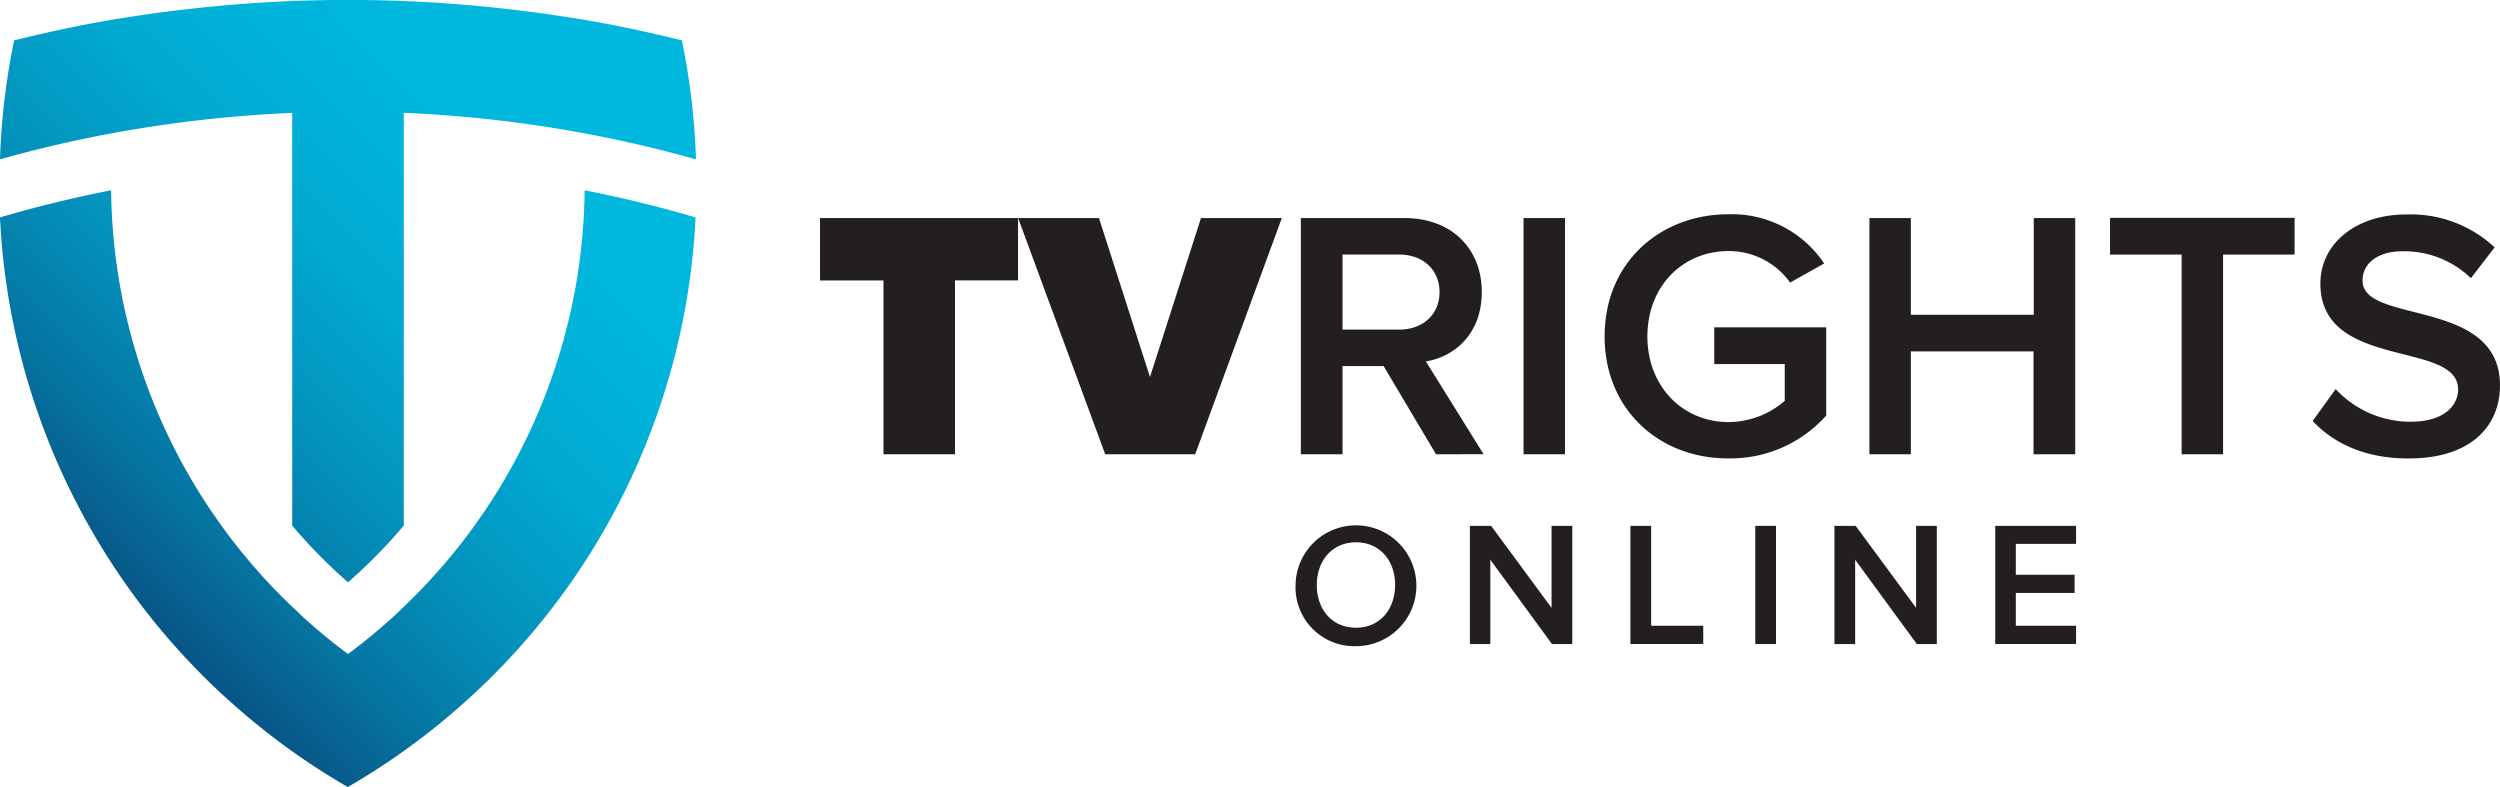
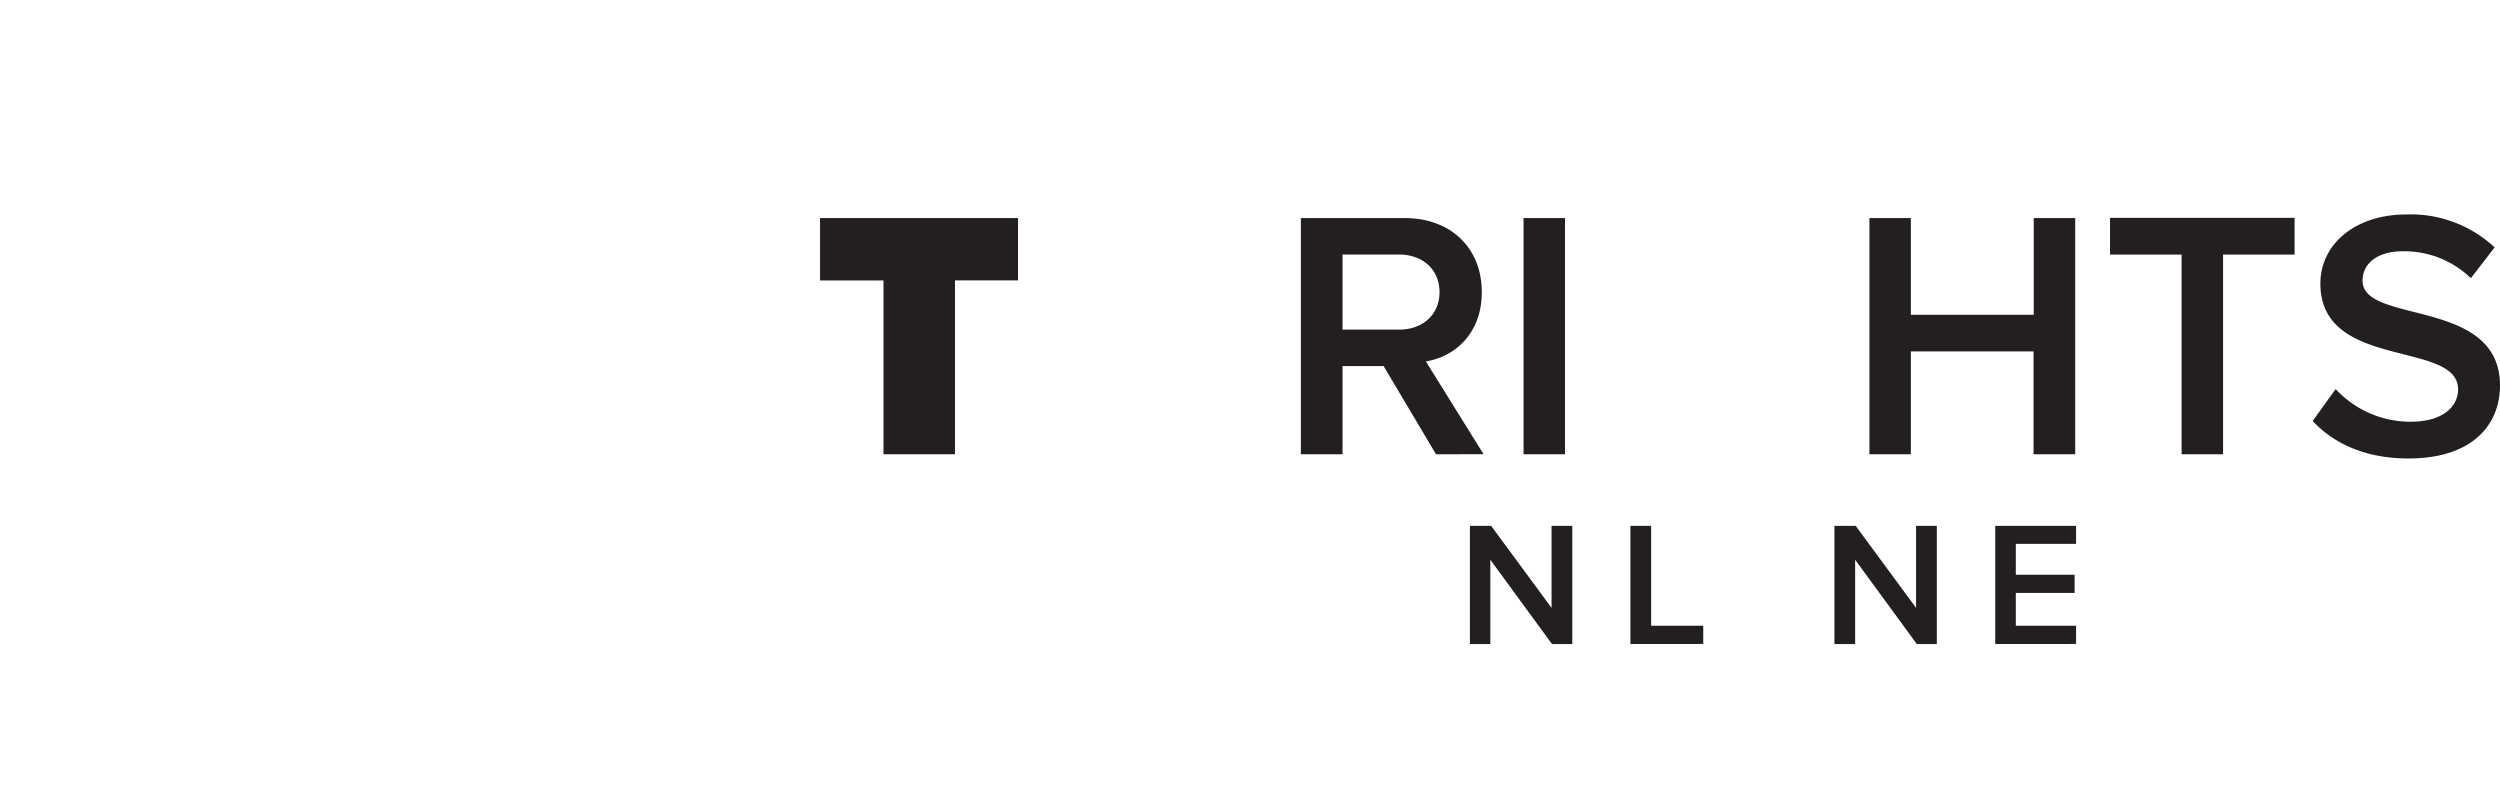
<svg xmlns="http://www.w3.org/2000/svg" viewBox="0 0 340.16 107.09">
  <defs>
    <style>.cls-1{fill:#231f20;}.cls-2{fill:url(#linear-gradient);}</style>
    <linearGradient id="linear-gradient" x1="9.45" y1="73.76" x2="85.25" y2="-2.04" gradientUnits="userSpaceOnUse">
      <stop offset="0" stop-color="#085586" />
      <stop offset="0.15" stop-color="#0576a3" />
      <stop offset="0.32" stop-color="#0393bd" />
      <stop offset="0.48" stop-color="#01a7cf" />
      <stop offset="0.65" stop-color="#00b4da" />
      <stop offset="0.81" stop-color="#00b8de" />
    </linearGradient>
  </defs>
  <title>Asset 1</title>
  <g id="Layer_2" data-name="Layer 2">
    <g id="Layer_1-2" data-name="Layer 1">
      <path class="cls-1" d="M120.21,61.81V38.16h-8.63V29.67h26.94v8.48h-8.58V61.81Z" />
-       <path class="cls-1" d="M150.38,61.81,138.53,29.67h11l6.94,21.63,6.94-21.63h11L162.62,61.81Z" />
      <path class="cls-1" d="M195.39,61.81l-7.13-12h-5.59v12H177V29.67h14.12c6.36,0,10.5,4.14,10.5,10.07,0,5.73-3.76,8.82-7.61,9.44l7.85,12.62Zm.48-22.07c0-3.08-2.31-5.11-5.49-5.11h-7.71V44.85h7.71C193.56,44.85,195.87,42.83,195.87,39.75Z" />
      <path class="cls-1" d="M207.3,61.81V29.67h5.64V61.81Z" />
-       <path class="cls-1" d="M218.33,45.77c0-10.07,7.57-16.62,16.87-16.62a15.11,15.11,0,0,1,13,6.7l-4.63,2.6a10.23,10.23,0,0,0-8.34-4.29c-6.36,0-11.08,4.87-11.08,11.61s4.72,11.66,11.08,11.66a11.78,11.78,0,0,0,7.61-2.89v-5h-9.59v-5h15.23v12a17.43,17.43,0,0,1-13.25,5.83C225.9,62.44,218.33,55.84,218.33,45.77Z" />
      <path class="cls-1" d="M276.69,61.81v-14H260v14h-5.64V29.67H260V42.83h16.72V29.67h5.64V61.81Z" />
      <path class="cls-1" d="M296.84,61.81V34.64H287.1v-5h25.11v5h-9.73V61.81Z" />
      <path class="cls-1" d="M314.67,57.28l3.13-4.34A13.86,13.86,0,0,0,328,57.38c4.63,0,6.46-2.26,6.46-4.39,0-6.75-18.74-2.55-18.74-14.41,0-5.3,4.67-9.4,11.71-9.4a16.72,16.72,0,0,1,12,4.48l-3.23,4.19a13.06,13.06,0,0,0-9.3-3.66c-3.32,0-5.44,1.59-5.44,4,0,6,18.7,2.26,18.7,14.26,0,5.35-3.76,9.93-12.43,9.93C321.8,62.39,317.51,60.32,314.67,57.28Z" />
-       <path class="cls-1" d="M176.28,79.6a8.22,8.22,0,1,1,8.22,8.32A8,8,0,0,1,176.28,79.6Zm13.55,0c0-3.33-2.1-5.81-5.33-5.81s-5.33,2.48-5.33,5.81,2.07,5.81,5.33,5.81S189.82,82.9,189.82,79.6Z" />
      <path class="cls-1" d="M211.17,87.63l-8.39-11.47V87.63H200V71.55h2.89l8.22,11.16V71.55h2.82V87.63Z" />
      <path class="cls-1" d="M221.84,87.63V71.55h2.82V85.14h7.09v2.48Z" />
-       <path class="cls-1" d="M238.83,87.63V71.55h2.82V87.63Z" />
      <path class="cls-1" d="M260.81,87.63l-8.39-11.47V87.63H249.6V71.55h2.89l8.22,11.16V71.55h2.82V87.63Z" />
      <path class="cls-1" d="M271.48,87.63V71.55h11V74h-8.2V78.2h8v2.48h-8v4.46h8.2v2.48Z" />
-       <path class="cls-2" d="M54.94,82.56c-.5.48-1,1-1.51,1.43q-2.91,2.64-6.08,5-3.16-2.35-6.08-5c-.51-.47-1-1-1.51-1.43A79.43,79.43,0,0,1,15.12,25.89Q7.45,27.39,0,29.58a94.53,94.53,0,0,0,27.3,62.06c1.94,2,4,3.83,6.08,5.62a95.08,95.08,0,0,0,13.94,9.83,95.08,95.08,0,0,0,13.94-9.83c2.1-1.79,4.14-3.66,6.08-5.62a94.53,94.53,0,0,0,27.3-62.06q-7.41-2.18-15.09-3.69A79.43,79.43,0,0,1,54.94,82.56ZM23.15,16.86q8.19-1.14,16.61-1.5V71.52a72.51,72.51,0,0,0,7.59,7.71,72.51,72.51,0,0,0,7.59-7.71V15.35q8.42.36,16.61,1.5,3.9.54,7.74,1.25,7.83,1.45,15.41,3.58A95.09,95.09,0,0,0,92.78,5.49C87.37,4.16,81.87,3,76.29,2.19c-2.75-.42-5.53-.77-8.32-1.08a190.53,190.53,0,0,0-41.23,0c-2.79.3-5.57.65-8.32,1.08C12.83,3,7.33,4.16,1.92,5.49A95.09,95.09,0,0,0,0,21.68q7.57-2.13,15.41-3.58Q19.25,17.39,23.15,16.86Z" />
    </g>
  </g>
</svg>